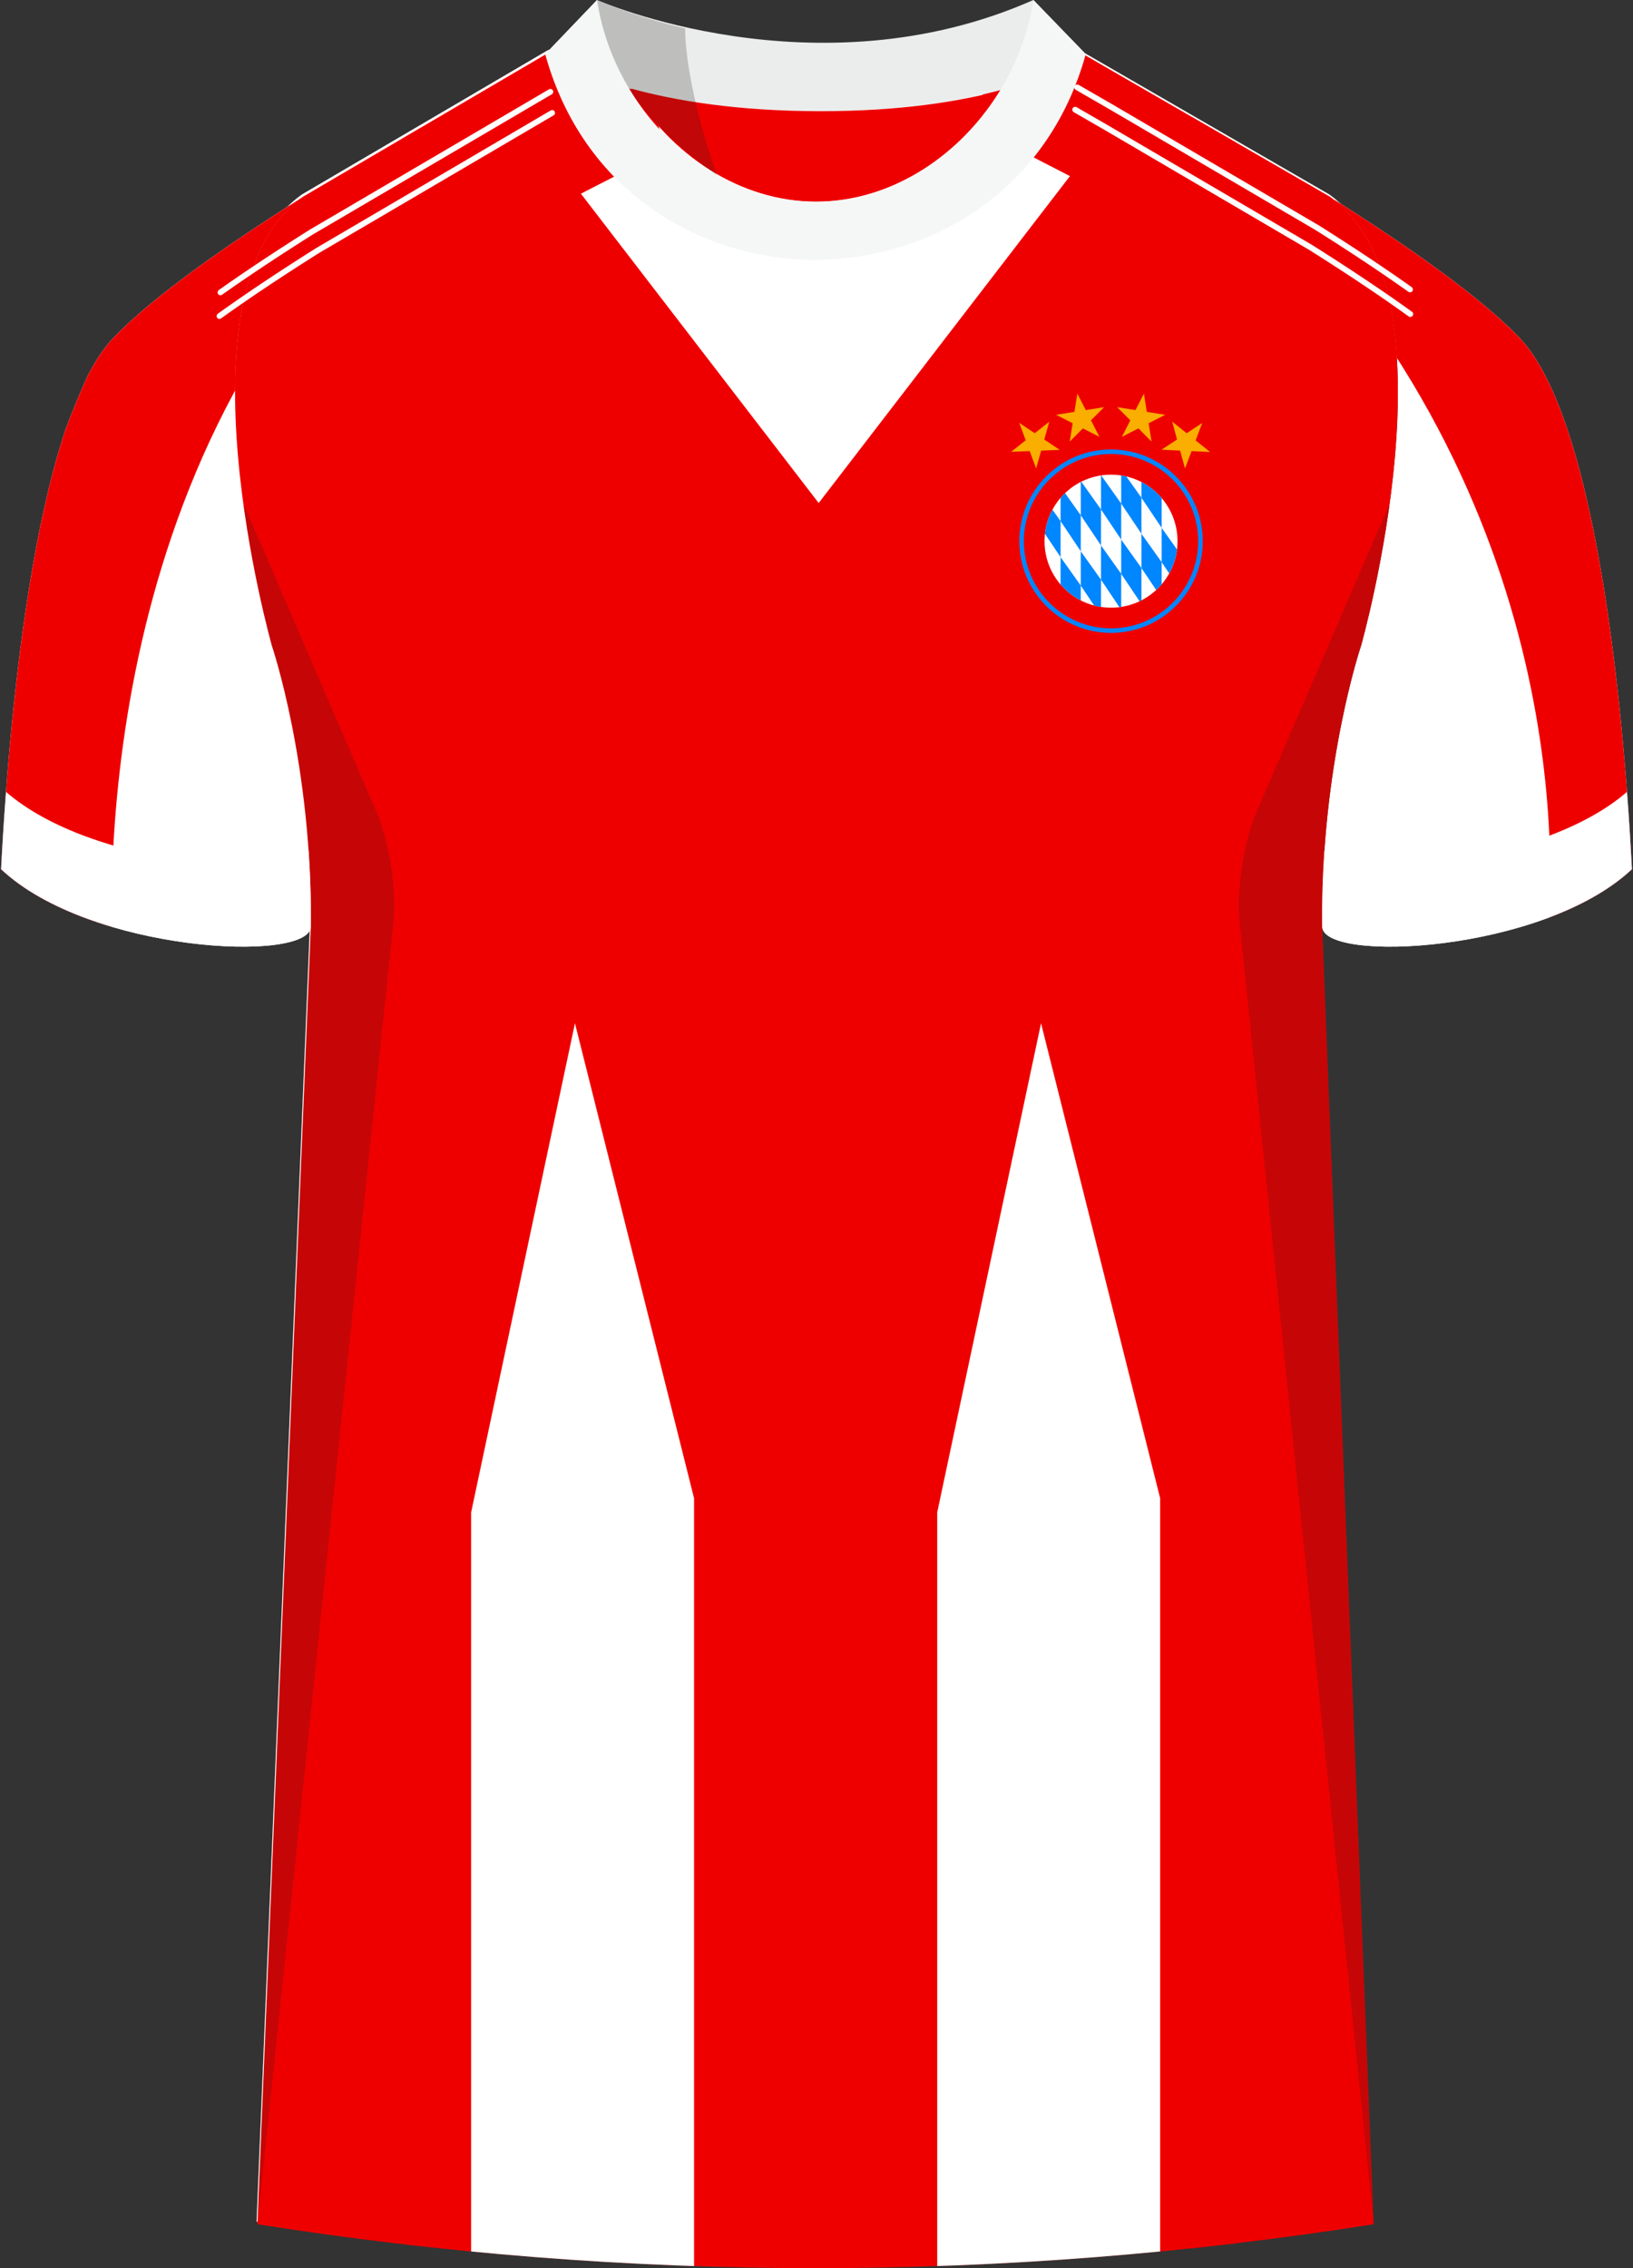
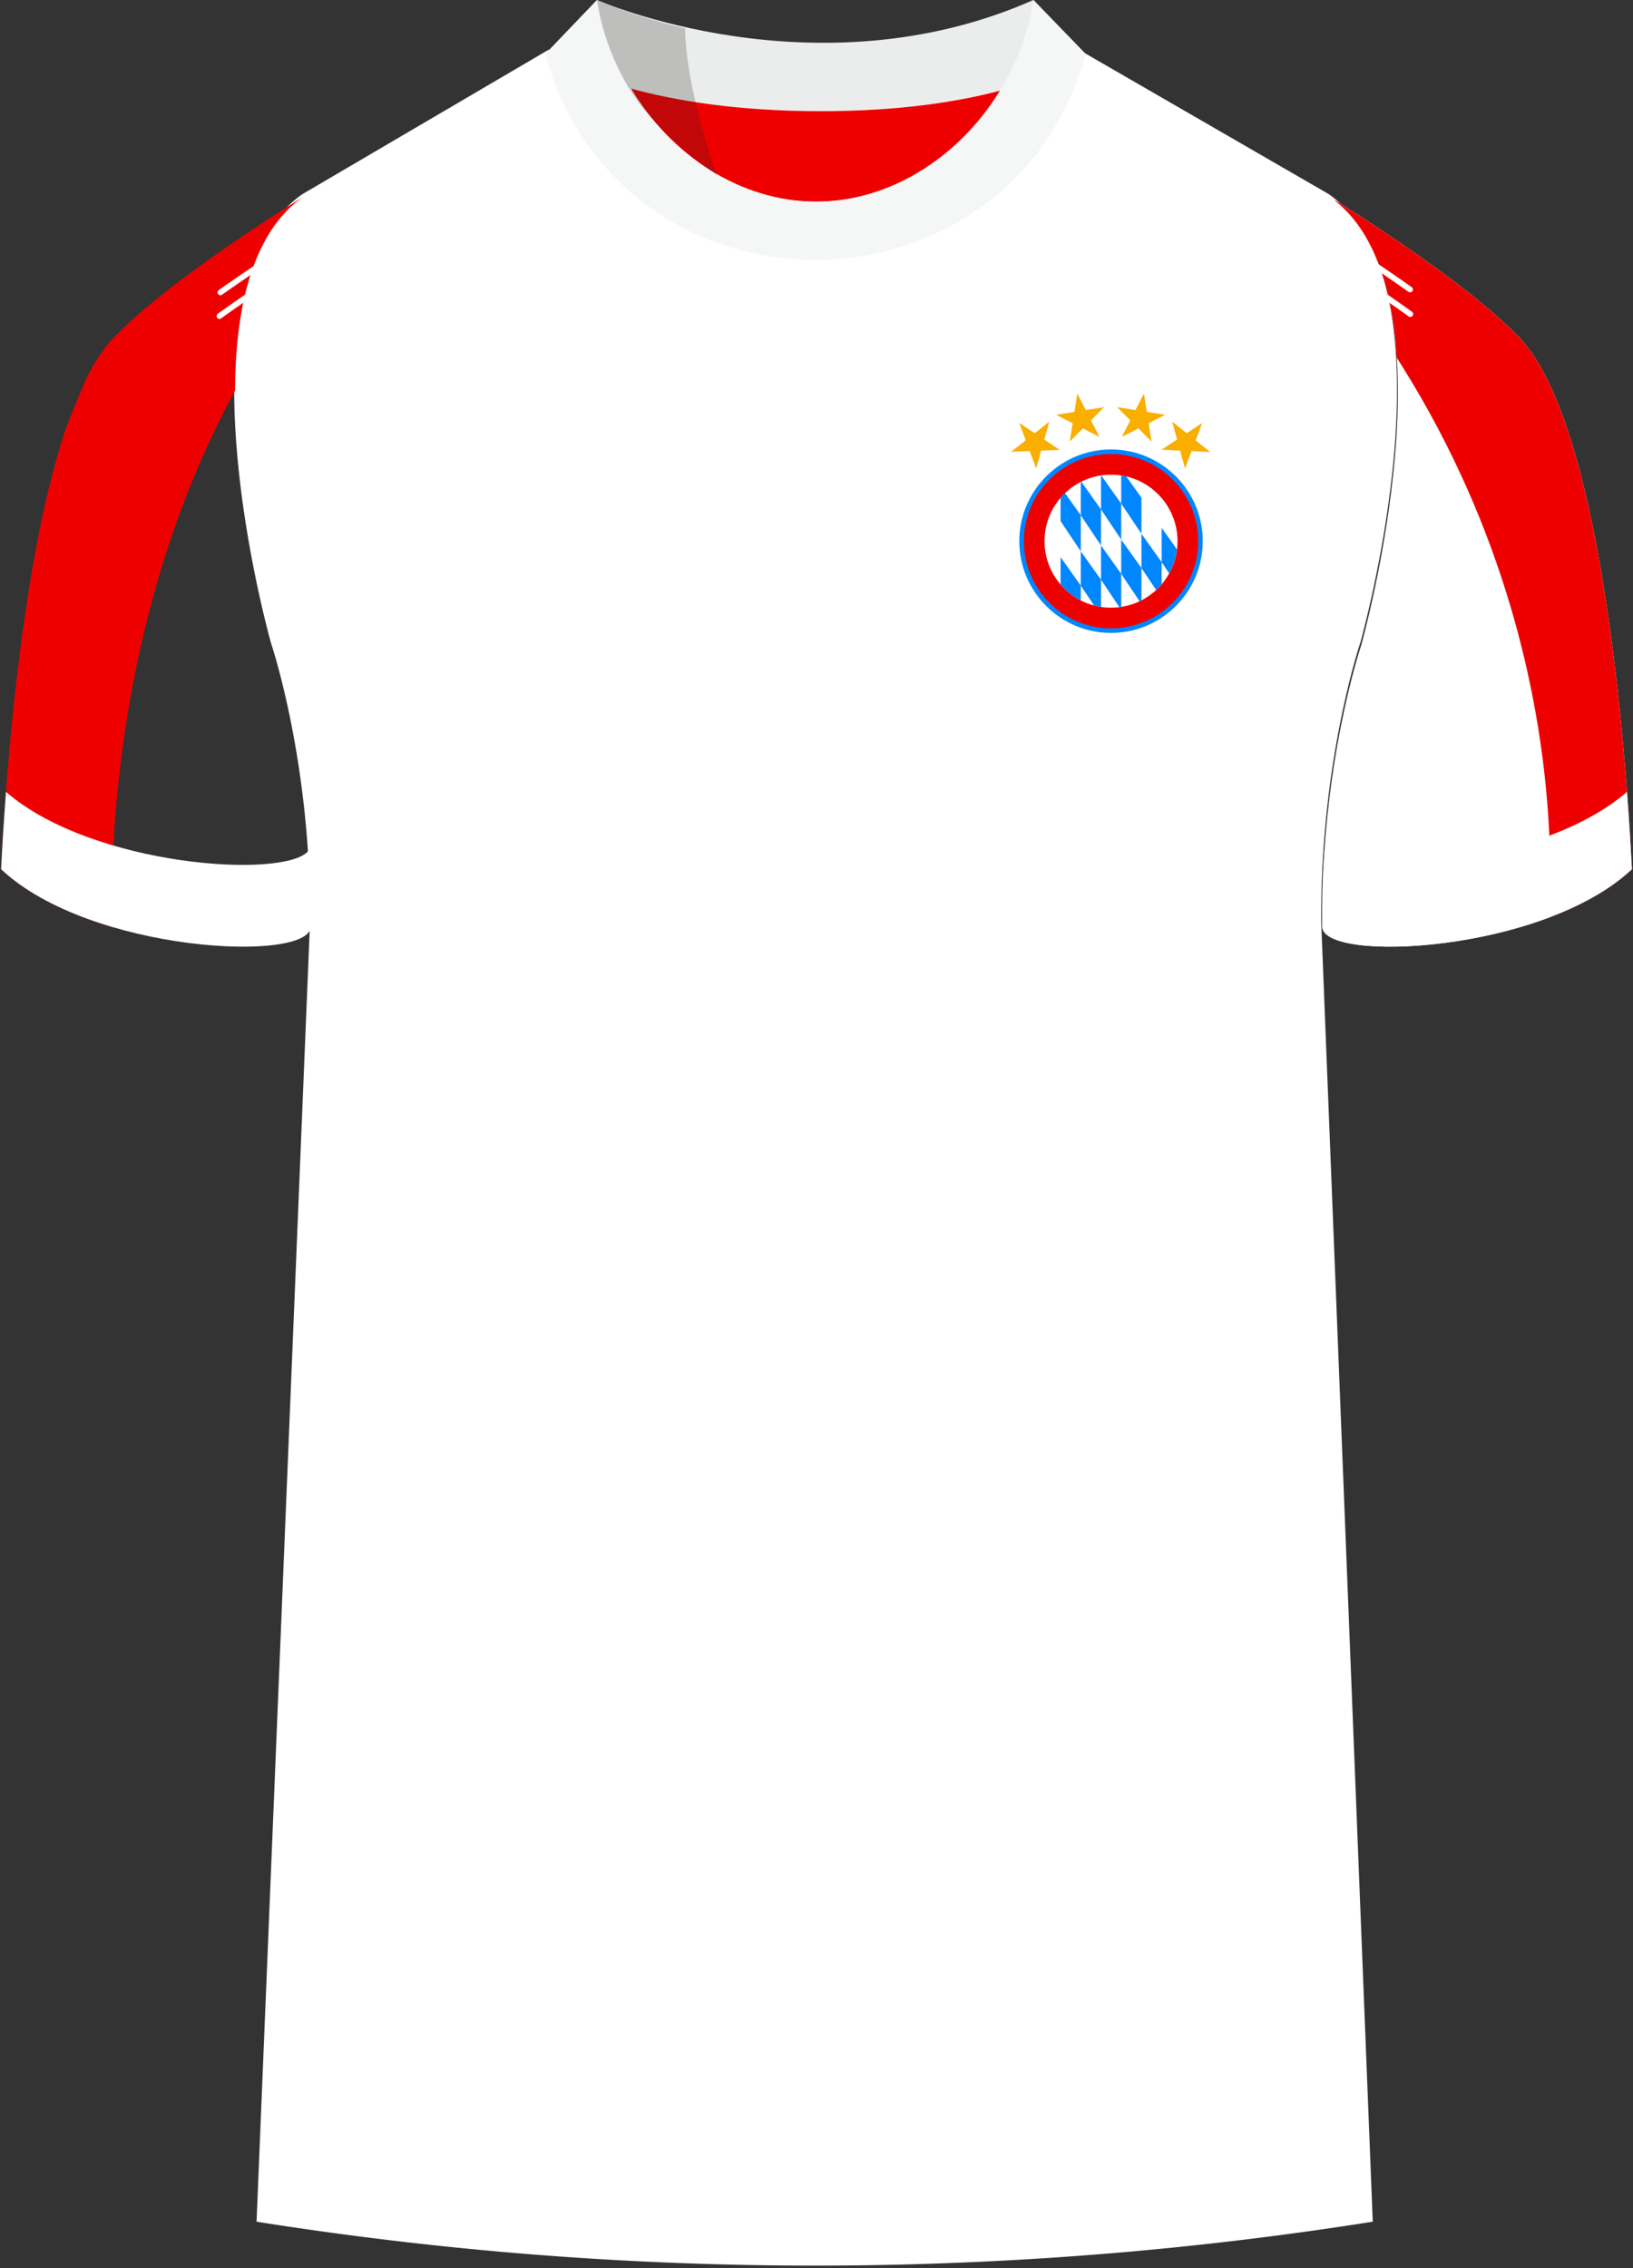
<svg xmlns="http://www.w3.org/2000/svg" viewBox="0 0 360 500">
  <rect x="0" y="0" width="360" height="500" fill="#333333" stroke="none" />
  <defs>
    <clipPath id="clippath-1">
      <path d="M68.52 204.24c-.08 8.13-48.73 5.8-68.28-12.63 1.47-28.68 6.87-98.58 24.92-117.3 8.76-9.09 24.99-20.42 41.68-30.94-29.13 20.49-6.91 98.94-6.91 98.94s8.95 26.4 8.59 61.93Z" class="cls-1" />
    </clipPath>
    <clipPath id="clippath-2">
-       <path id="Body-2" d="m238.73 11.92 54.42 31.45c29.13 20.49 6.91 98.94 6.91 98.94s-8.95 26.4-8.59 61.93l11.35 286.08a786.54 786.54 0 0 1-246.07 0l11.77-286.08c.37-35.53-8.59-61.93-8.59-61.93s-22.22-78.45 6.91-98.94l54.21-31.8 117.67.35Z" class="cls-1" data-name="Body" />
-     </clipPath>
+       </clipPath>
    <clipPath id="clippath-3">
      <path d="M291.48 204.25c.09 8.13 48.73 5.8 68.28-12.63-1.48-28.68-6.87-98.58-24.92-117.3-8.76-9.09-25-20.42-41.69-30.94 29.13 20.49 6.91 98.94 6.91 98.94s-8.95 26.4-8.59 61.93Z" class="cls-1" />
    </clipPath>
    <clipPath id="clippath-4">
      <path d="M68.52 204.25c-.08 8.13-48.73 5.8-68.28-12.63 1.47-28.68 6.87-98.58 24.92-117.3 8.76-9.09 24.99-20.42 41.68-30.94-29.13 20.49-6.91 98.94-6.91 98.94s8.95 26.4 8.59 61.93Z" class="cls-1" />
    </clipPath>
    <clipPath id="clippath-5">
      <path d="M259.59 119.3c0-8.09-6.56-14.66-14.66-14.66s-14.66 6.56-14.66 14.66 6.56 14.66 14.66 14.66 14.66-6.56 14.66-14.66Z" class="cls-6" />
    </clipPath>
    <style>.cls-1{fill:none}.cls-1,.cls-10,.cls-2,.cls-3,.cls-4,.cls-5,.cls-6,.cls-7,.cls-8,.cls-9{stroke-width:0}.cls-11,.cls-6{fill:#fff}.cls-12{clip-path:url(#clippath-1)}.cls-13{clip-path:url(#clippath-4)}.cls-14{clip-path:url(#clippath-3)}.cls-15{clip-path:url(#clippath-2)}.cls-16{clip-path:url(#clippath-5)}.cls-17{stroke:#0086ff;stroke-miterlimit:10}.cls-17,.cls-8{fill:#ef0000}.cls-2{opacity:.5}.cls-2,.cls-5{fill:#241f20}.cls-3{fill:#251f20;opacity:.23}.cls-18{isolation:isolate}.cls-19{mix-blend-mode:multiply;opacity:.2}.cls-4{fill:#f9ae00}.cls-7{fill:#ebedec}.cls-9{fill:#f5f7f6}.cls-10{fill:#0086ff}</style>
  </defs>
  <g class="cls-18">
    <g id="Laag_1" data-name="Laag 1">
      <g id="Newcastle">
        <g id="Shoulder_Stripe" data-name="Shoulder Stripe">
          <path d="M52.77 59.56a.636.636 0 0 1-.37-1.15c5.83-4.12 12.64-8.65 20.25-13.44l53.16-31.19c.3-.18.69-.08.87.23.18.3.08.69-.23.87L73.31 46.06c-7.57 4.77-14.36 9.28-20.17 13.39-.11.08-.24.12-.37.12ZM52.46 62.89c-.2 0-.39-.09-.52-.26-.2-.28-.14-.68.14-.88 6.16-4.43 13.53-9.35 21.91-14.62l52.12-30.58c.3-.18.69-.08.87.23.18.3.08.69-.23.87L74.64 48.22c-8.33 5.25-15.68 10.16-21.82 14.57-.11.08-.24.12-.37.12Z" class="cls-6" />
        </g>
        <path d="M291.48 204.24c.09 8.13 48.73 5.8 68.28-12.63-1.48-28.68-6.87-98.58-24.92-117.3-8.76-9.09-25-20.42-41.69-30.94 29.13 20.49 6.91 98.94 6.91 98.94s-8.95 26.4-8.59 61.93Z" class="cls-11" />
        <g class="cls-12">
-           <path d="M61.2 30.34S1.28 55.88-6.22 207.79l90.5 18.96s-1.06-40.99-7.8-86.73c-4.36-29.6-25.32-59.99-1.96-86.59l.47-26.32-13.79 3.23Z" class="cls-6" />
-         </g>
+           </g>
        <path id="Body" d="m238.54 11.36 54.42 31.45c29.13 20.49 6.91 98.94 6.91 98.94s-8.95 26.4-8.59 61.93l11.35 286.08a786.54 786.54 0 0 1-246.07 0l11.77-286.08c.37-35.53-8.59-61.93-8.59-61.93S37.52 63.3 66.65 42.81l54.21-31.8 117.67.35Z" class="cls-6" />
        <g class="cls-15">
          <path d="M89.45 7.76h183.07v510.78H89.45z" class="cls-8" />
-           <path d="M262.67.73h58.57v510.83h-58.57zM34.39.73h58.57v510.83H34.39z" class="cls-8" />
          <g id="Shading" class="cls-19">
            <path d="M67.92 217.66c3.28-42.1-8-75.36-8-75.36s-3.92-13.84-6.31-31.41l29.42 68.13c2.77 6.4 4.43 17.31 3.71 24.25L56.76 490.31l11.17-272.66ZM292.08 217.66c-3.28-42.1 8-75.36 8-75.36s3.92-13.84 6.31-31.41l-29.42 68.13c-2.77 6.4-4.43 17.31-3.71 24.25l29.57 287.04-10.75-272.66Z" class="cls-5" />
            <path d="M50.67 53.99c5.17-3.55 10.65-7.13 16.17-10.62-10.67 7.5-14.45 22.78-14.95 39.13 0 0-8.61-23.09-1.22-28.52ZM309.86 54.34a537.69 537.69 0 0 0-16.71-10.98c10.67 7.5 14.61 22.78 15.12 39.13 0 0 8.98-22.73 1.59-28.16ZM157.69 35.61C145.83 23.77 134.81 14.34 131.83 0c0 0 7.46 3.28 19.43 5.98 0 0-.96 9.27 6.43 29.62Z" class="cls-2" />
          </g>
          <path d="m110.32 19.62 70.16 91.27 70.15-91.27H106.57" class="cls-6" />
          <path d="M215.02 28.16s88.55 44.7 93.15 51.08c9.62 13.35 22.84 8.7 21.71 35.79l26.56-9.27s-29.49-58.67-30.24-59.34c-11.53-10.4-80.59-48.93-80.59-48.93s-31.08 13.37-30.59 30.68ZM146.12 33.48s-88.55 44.7-93.15 51.08c-9.62 13.35-22.84 8.7-21.71 35.79L4.7 111.08s29.49-58.67 30.24-59.34C46.48 41.33 115.53 2.8 115.53 2.8s31.08 13.37 30.59 30.68Z" class="cls-8" />
          <path d="M103.86 507.68V333.41l22.89-107.84 26.26 104.72v194.58l-49.15-17.19zM206.61 507.68V333.41l22.89-107.84 26.26 104.72v194.58l-49.15-17.19z" class="cls-6" />
        </g>
        <g class="cls-14">
          <path d="M371.27 199.13C364.02 36.59 306.05 9.26 306.05 9.26l-12.89-3.08 1.6 54.25c57.51 72.43 46.06 149.05 46.06 149.05l30.45-10.35Z" class="cls-8" />
        </g>
        <g class="cls-13">
          <path d="M61.2 30.35S1.27 55.9-6.22 207.81l31.48 9.68S15.08 121.13 74.52 53.44l.47-26.32-13.79 3.23Z" class="cls-8" />
        </g>
        <g id="Shoulder_Stripe-2" data-name="Shoulder Stripe">
          <path d="M310.84 64.44a.6.6 0 0 1-.36-.12c-5.85-4.16-12.72-8.73-20.44-13.59l-45-26.38-7.87-4.54c-.3-.17-.4-.56-.23-.86.17-.3.56-.4.86-.23l7.88 4.55 45.02 26.39c7.75 4.88 14.64 9.47 20.51 13.64.28.2.35.59.15.88a.63.63 0 0 1-.51.26ZM48.6 65.09c-.2 0-.39-.09-.51-.27-.2-.28-.13-.68.15-.88 5.78-4.09 12.53-8.57 20.07-13.32l52.7-30.92c.3-.17.68-.08.86.22.18.3.08.68-.22.86L68.97 51.69c-7.5 4.73-14.24 9.2-20 13.27-.11.08-.24.12-.36.12ZM310.92 69.88c-.13 0-.26-.04-.37-.12-6.18-4.46-13.57-9.4-21.96-14.69L243.6 28.7l-6.89-3.98c-.3-.17-.4-.56-.23-.86.17-.3.56-.4.86-.23l6.89 3.98 45.01 26.38c8.43 5.32 15.84 10.27 22.04 14.74.28.2.35.6.14.88-.12.17-.31.26-.51.26ZM48.38 70.31c-.2 0-.39-.09-.51-.26-.2-.28-.14-.67.14-.88 6.11-4.39 13.42-9.27 21.72-14.5l51.67-30.32c.3-.17.68-.08.86.22.18.3.08.68-.22.86L70.39 55.74c-8.26 5.2-15.55 10.07-21.64 14.44-.11.08-.24.12-.37.12Z" class="cls-6" />
        </g>
        <g id="Collar">
          <g>
            <path d="M227.81 0c-47.95 21.23-96.19 0-96.19 0l-11.4 11.93s17.44 12.57 60.3 12.58c41.56-.02 57.88-11.83 58.84-12.58L227.81 0Z" class="cls-7" />
            <path d="M180.1 44.46c-17.16 0-32.32-10.49-40.98-24.93 9.66 2.65 23.39 4.98 41.81 4.98 17.62 0 30.67-2.14 39.93-4.64-8.69 14.27-23.74 24.59-40.77 24.59Z" class="cls-8" />
            <path d="M158.03 38.63C142.46 27.5 132.61 14.94 131.62 0c0 0 7.46 3.45 19.43 6.27 0 0-.41 10.99 6.97 32.35Z" class="cls-3" />
          </g>
          <path d="M227.81 0c-3.51 23.5-23.86 44.46-48.13 44.46S135.13 23.5 131.62 0l-11.43 11.93c8.29 30.12 33.85 45.24 59.49 45.39 25.64-.14 51.38-15.27 59.68-45.39L227.81 0Z" class="cls-9" />
        </g>
        <g id="Cuffs">
          <path d="M.24 191.6c.24-4.71.59-10.52 1.08-17.04 19.01 16.51 61.67 19.33 66.71 12.96.36 5.27.55 10.87.49 16.72-.08 8.13-48.73 5.8-68.28-12.63ZM359.76 191.6c-.24-4.71-.59-10.52-1.08-17.04-19.01 16.51-61.67 19.33-66.71 12.96-.36 5.27-.55 10.87-.49 16.72.08 8.13 48.73 5.8 68.28-12.63Z" class="cls-6" />
        </g>
        <g id="Logo">
          <path d="M244.93 99.58c-10.88 0-19.72 8.85-19.72 19.72s8.85 19.72 19.72 19.72 19.72-8.85 19.72-19.72-8.85-19.72-19.72-19.72Z" class="cls-17" />
          <g>
            <path d="M259.59 119.3c0-8.09-6.56-14.66-14.66-14.66s-14.66 6.56-14.66 14.66 6.56 14.66 14.66 14.66 14.66-6.56 14.66-14.66Z" class="cls-11" />
            <g class="cls-16">
              <g>
                <path d="m233.81 130.38 4.45 6.65v-7.94l-4.45-6.27v7.56zM238.26 129.09l4.46 6.65v-7.95l-4.46-6.26v7.56zM242.72 127.79l4.45 6.65v-7.94l-4.45-6.26v7.55zM247.17 126.5l4.46 6.65v-7.94l-4.46-6.26v7.55z" class="cls-10" />
                <path d="m251.63 125.21 4.46 6.65v-7.94l-4.46-6.26v7.55zM256.09 116.37v7.55l4.45 6.65v-7.94l-4.45-6.26z" class="cls-10" />
              </g>
              <g>
                <path d="m233.81 114.88 4.45 6.65v-7.94l-4.45-6.26v7.55zM238.26 113.59l4.46 6.65v-7.94l-4.46-6.27v7.56zM242.72 112.3l4.45 6.65v-7.94l-4.45-6.27v7.56zM247.17 111.01l4.46 6.65v-7.95l-4.46-6.26v7.56z" class="cls-10" />
-                 <path d="m251.63 109.71 4.46 6.66v-7.95l-4.46-6.26v7.55zM256.09 100.87v7.55l4.45 6.65v-7.94l-4.45-6.26zM229.35 116.17l4.46 6.65v-7.94l-4.46-6.26v7.55z" class="cls-10" />
              </g>
            </g>
          </g>
          <g>
            <path d="m237.5 86.76 1.86 3.64 4.04-.64-2.89 2.9 1.86 3.64-3.65-1.86-2.89 2.9.64-4.04-3.65-1.86 4.04-.64.64-4.04zM252.18 86.76l.64 4.04 4.05.64-3.65 1.86.64 4.04-2.89-2.9-3.65 1.86 1.86-3.64-2.9-2.9 4.05.64 1.85-3.64zM265.03 93.25l-1.45 3.83 3.19 2.56-4.08-.2-1.45 3.83-1.08-3.94-4.09-.2 3.42-2.24-1.08-3.95 3.2 2.56 3.42-2.25zM224.7 93.23l3.41 2.27 3.21-2.54-1.11 3.94 3.41 2.27-4.09.16-1.11 3.94-1.42-3.83-4.09.16 3.21-2.54-1.42-3.83z" class="cls-4" />
          </g>
        </g>
      </g>
    </g>
  </g>
</svg>